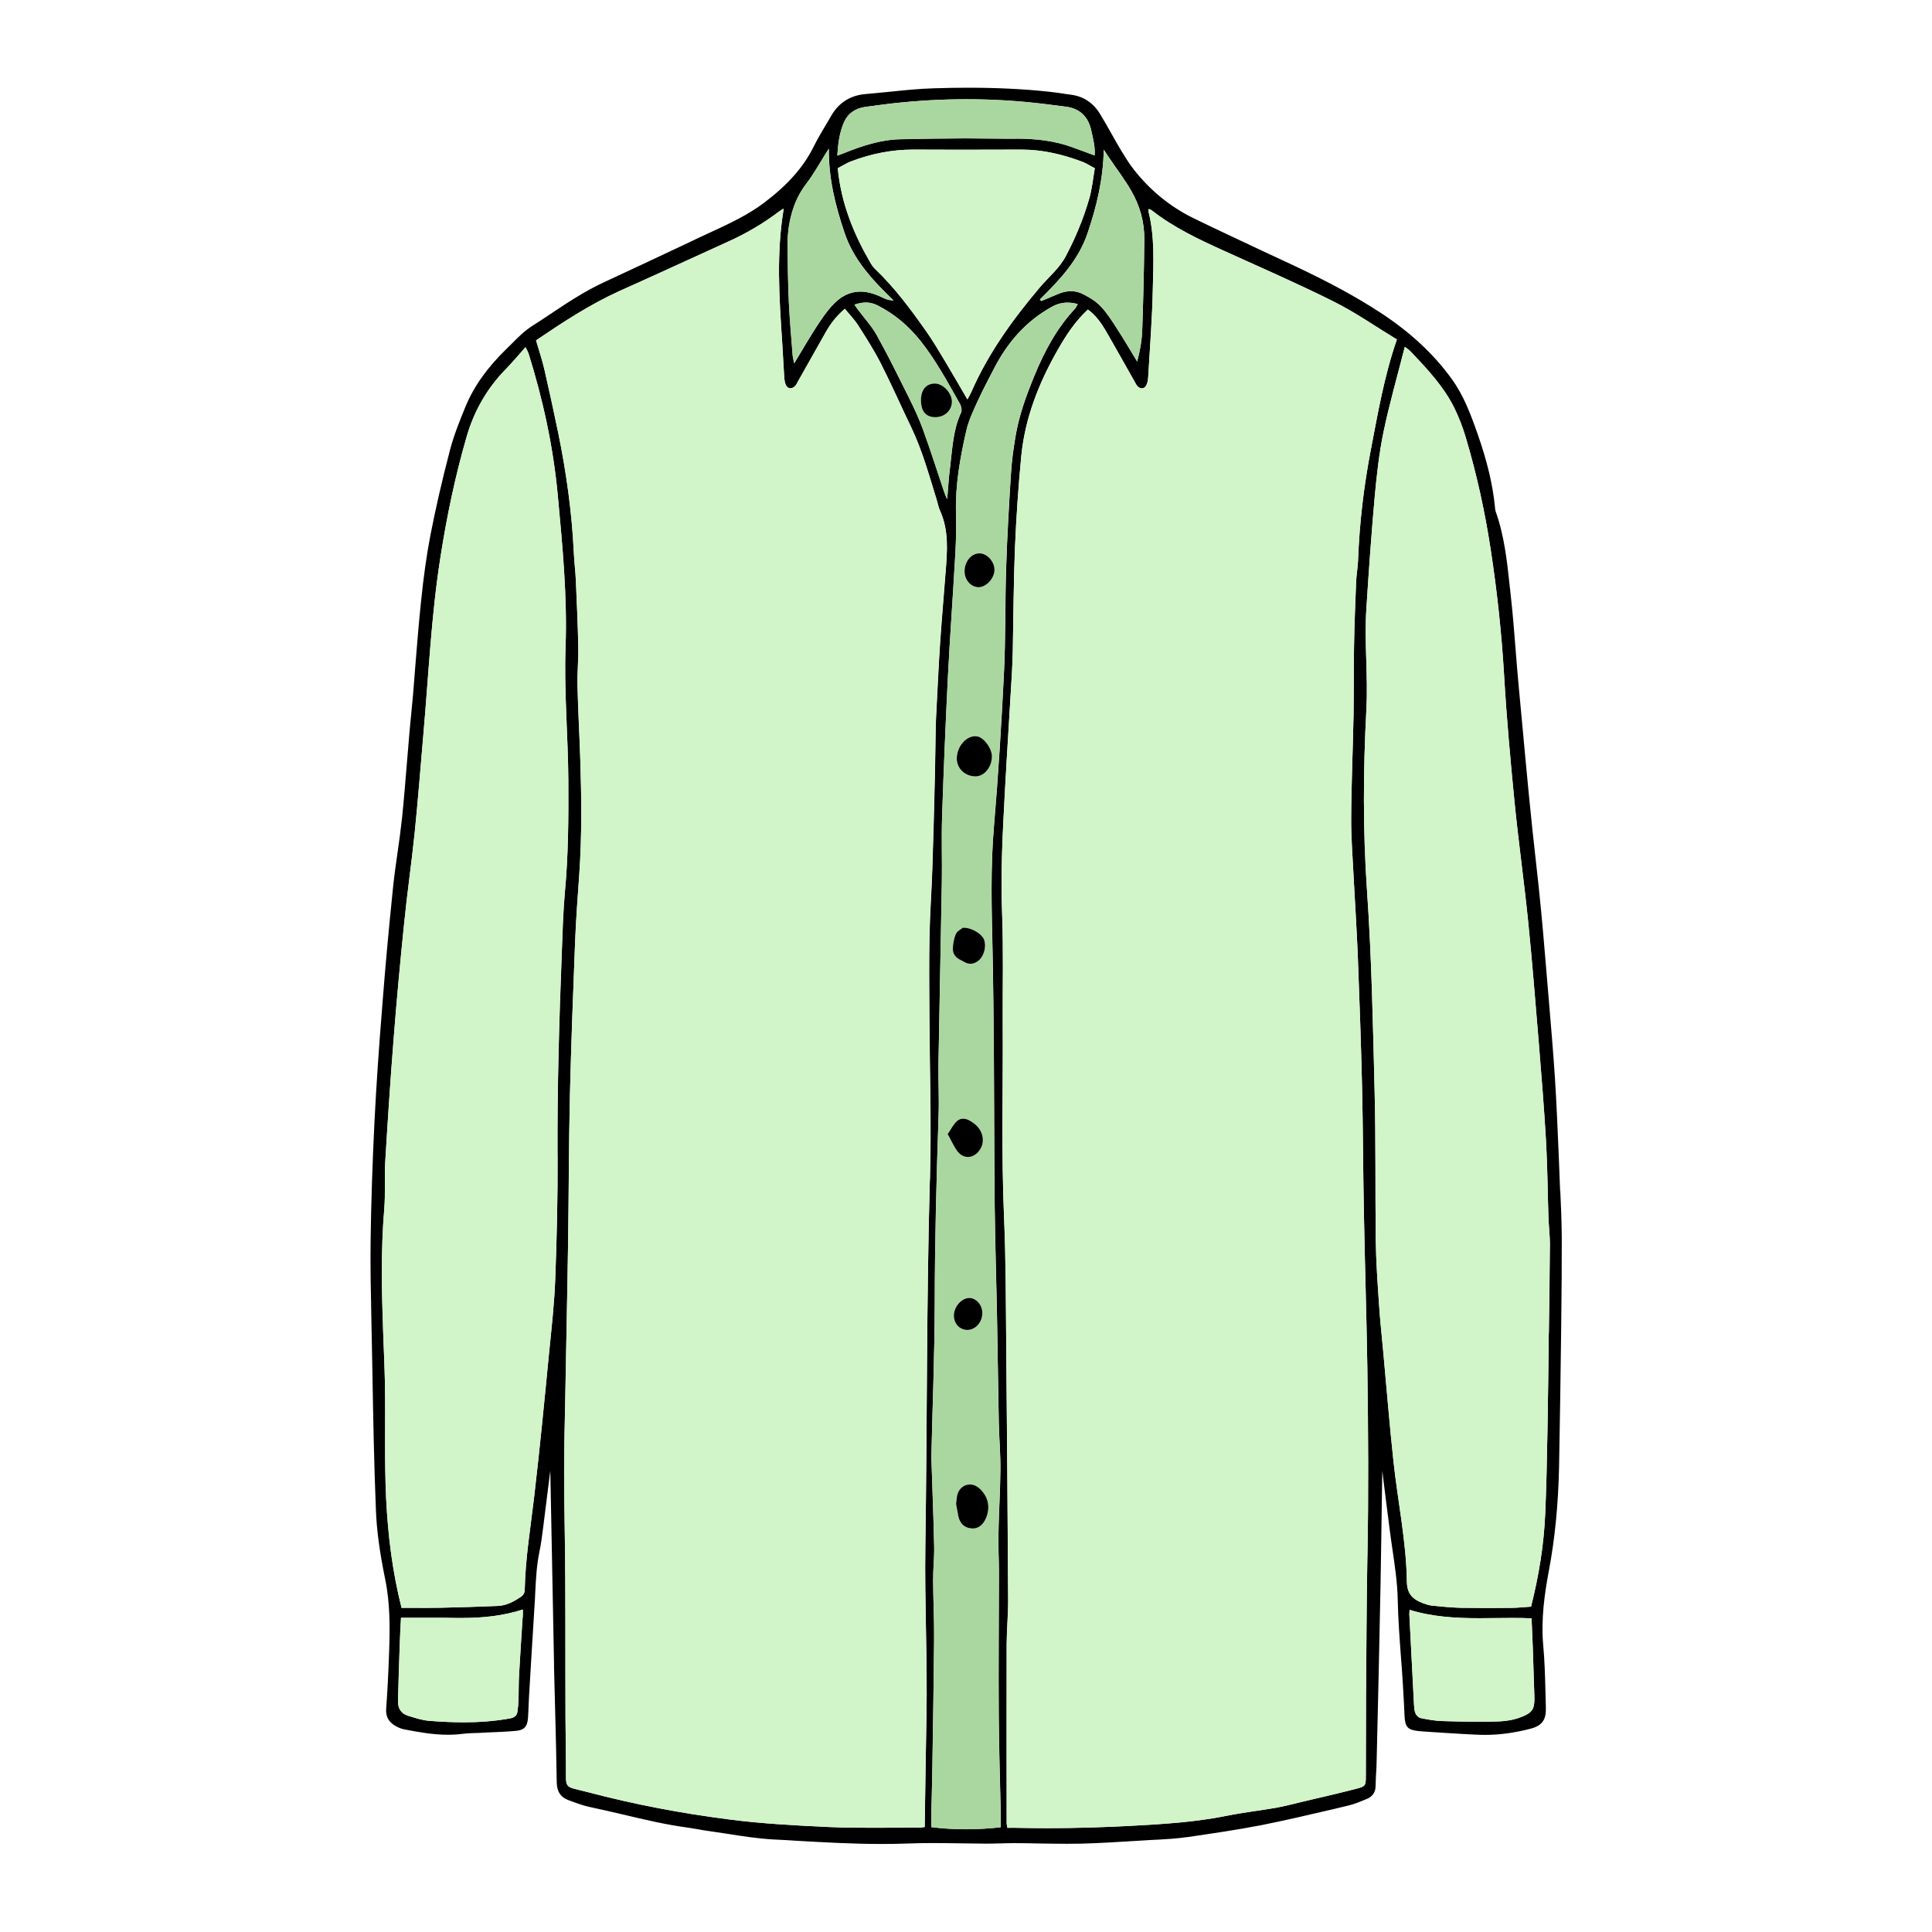
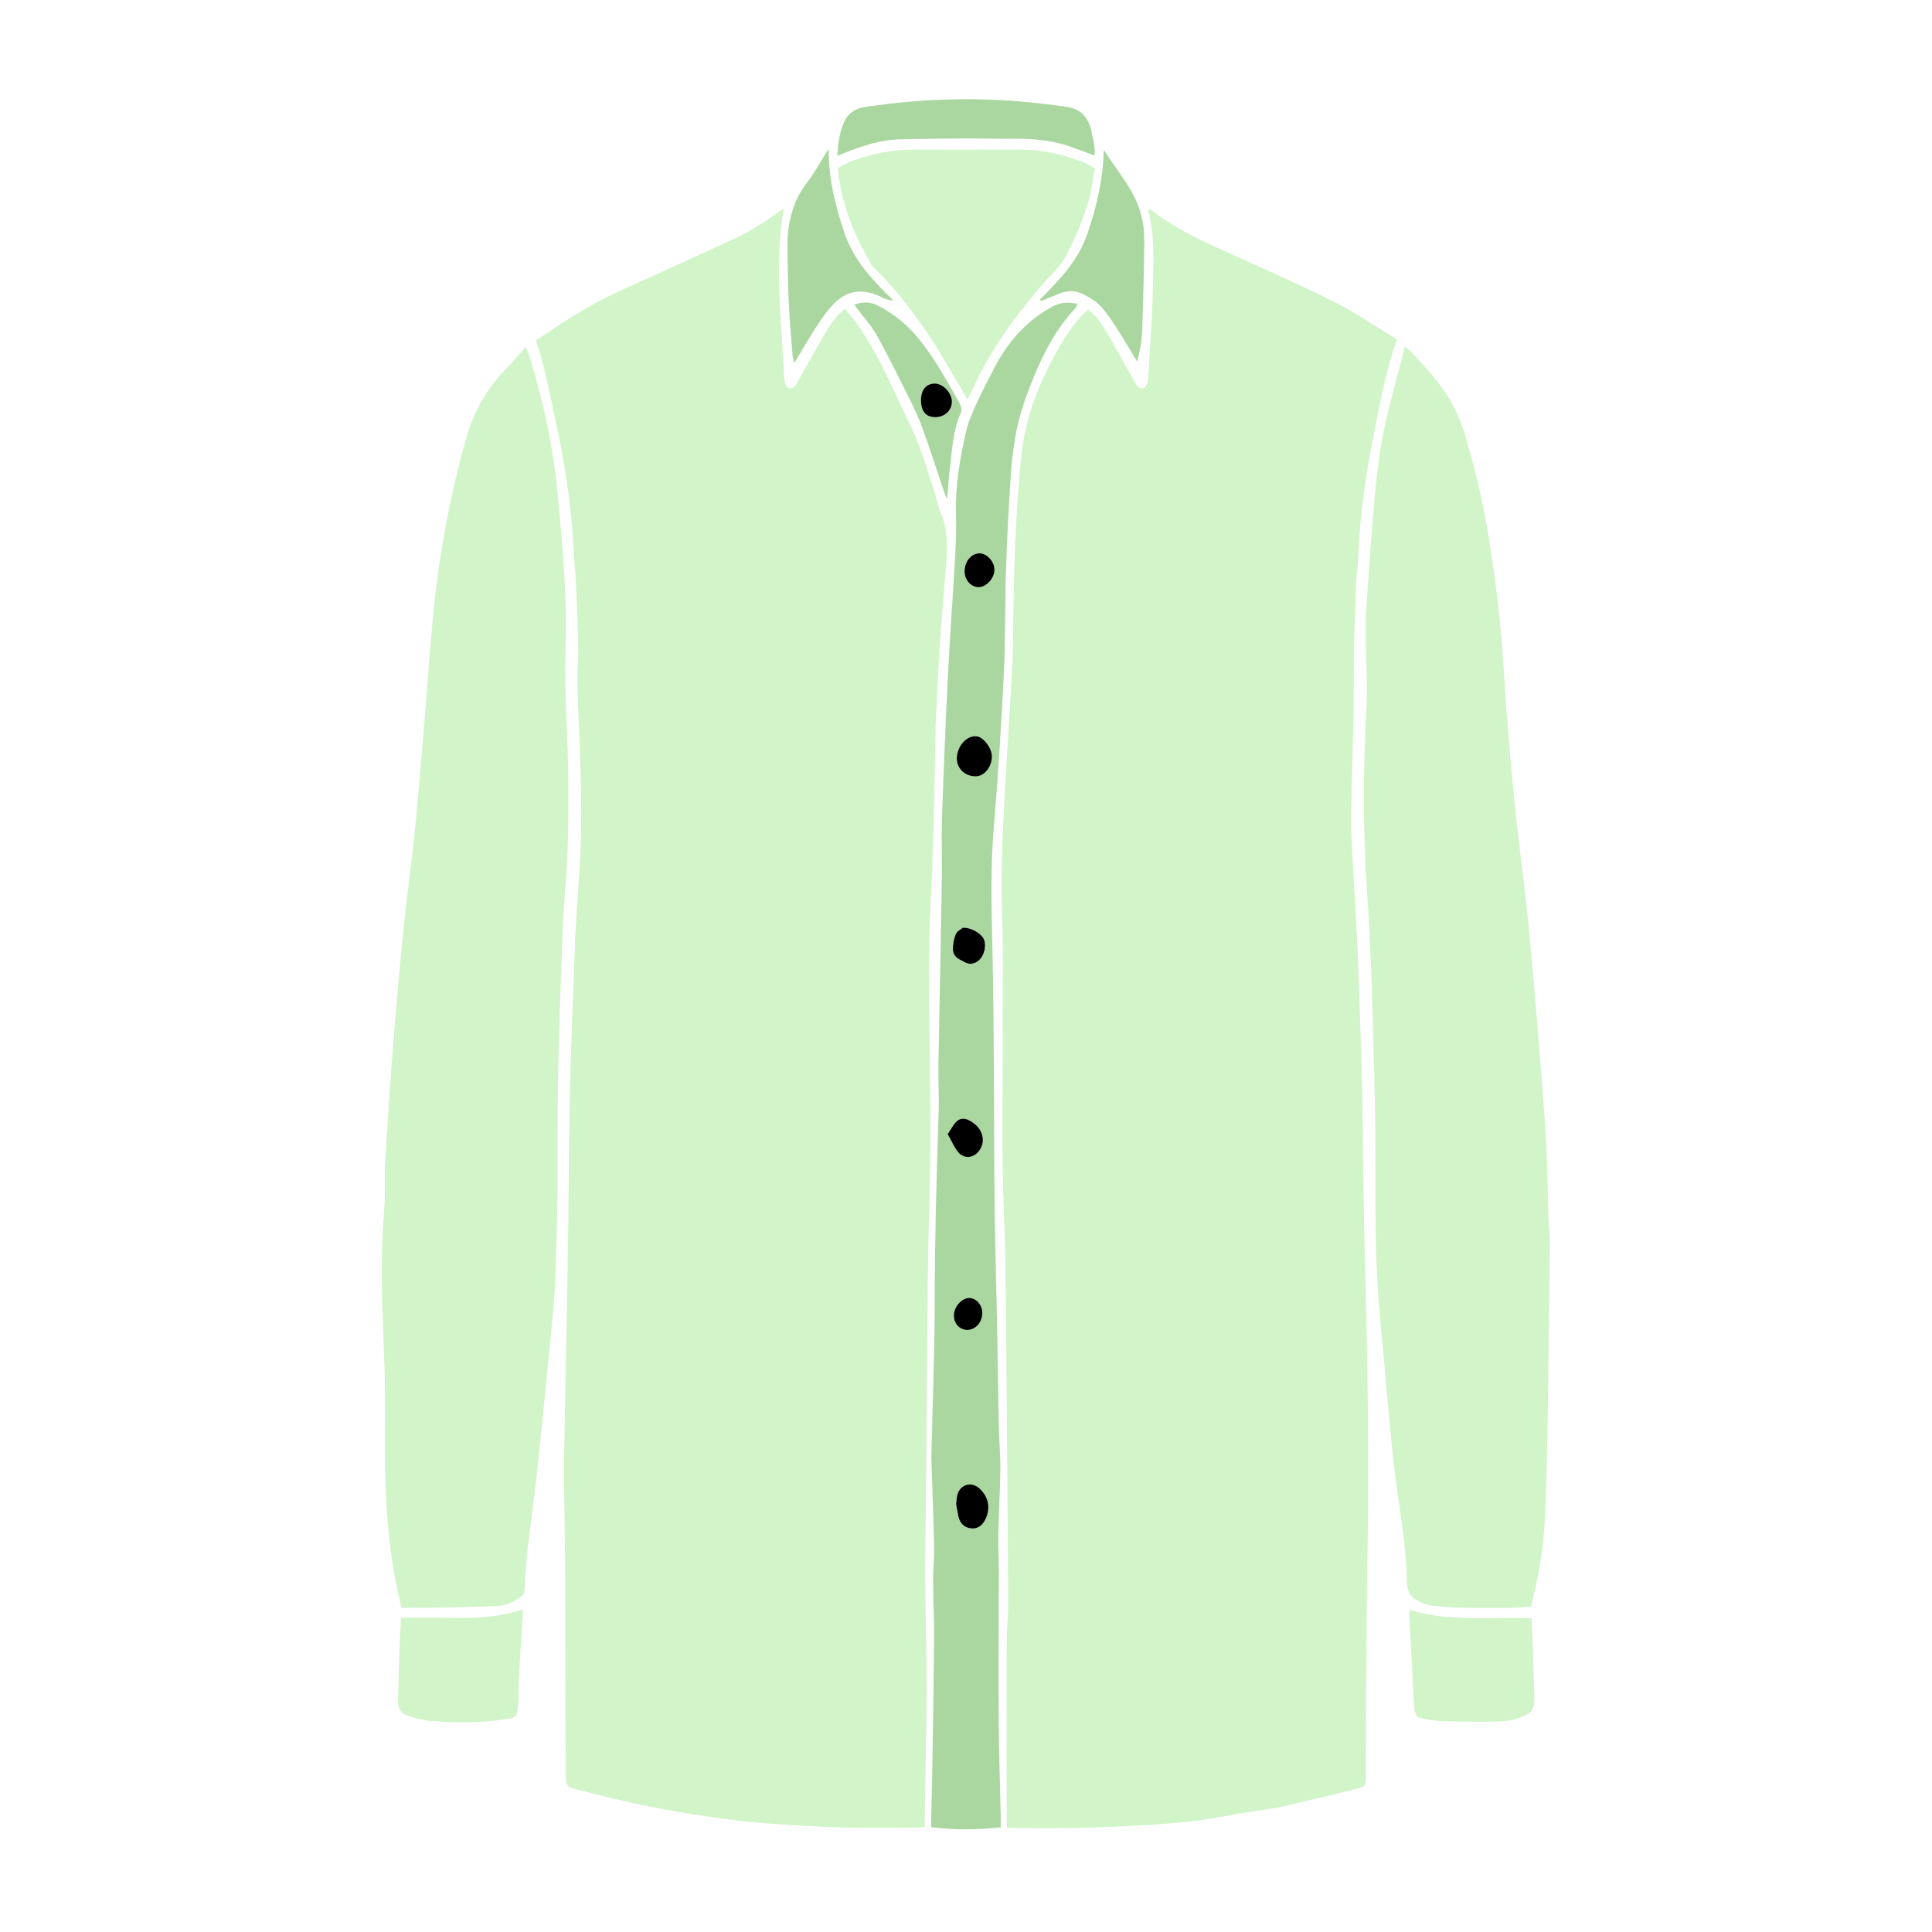
<svg xmlns="http://www.w3.org/2000/svg" id="a" viewBox="0 0 300 300">
  <path d="m144.16,279.55v.29c0-.19.01-.37.01-.56,0,.09,0,.18-.01.27Z" style="stroke-width:0px;" />
-   <path d="m242.26,184.95l-.05-1.15c-.05-1.31-.1-2.62-.15-3.93-.18-4.14-.35-8.43-.62-12.64-.27-4.05-.62-8.18-.96-12.17-.16-1.9-.33-3.8-.48-5.7-.48-5.99-.97-10.9-1.49-15.45-.81-7.08-1.48-14.29-2.12-21.28-.2-2.1-.39-4.2-.59-6.31-.17-1.79-.31-3.62-.45-5.39-.22-2.71-.43-5.52-.74-8.28-.06-.55-.11-1.08-.18-1.63-.41-3.86-.84-7.86-2.2-11.65-.06-.18-.07-.38-.09-.6l-.02-.18c-.34-3.41-1.2-6.98-2.68-11.22-1.11-3.15-2.17-5.98-4.04-8.56-2.81-3.88-6.44-7.25-11.09-10.29-3.76-2.45-7.94-4.72-13.56-7.36-1.58-.73-3.14-1.47-4.72-2.2-3.5-1.65-7.13-3.34-10.66-5.06-3.6-1.75-6.74-4.3-9.32-7.58-.76-.97-1.41-2.05-2.05-3.1l-.06-.1c-.48-.81-.96-1.66-1.42-2.48-.56-.99-1.13-2.01-1.74-3-1.06-1.71-2.59-2.7-4.52-2.94-.46-.06-.93-.12-1.38-.2-.68-.09-1.38-.2-2.08-.27-3.88-.41-7.96-.61-12.46-.61-1.71,0-3.51.03-5.37.09-2.32.07-4.67.31-6.93.55-1.2.11-2.4.24-3.6.34-2.35.19-4.14,1.3-5.32,3.29l-.5.86c-.8,1.34-1.64,2.73-2.34,4.15-1.55,3.08-3.95,5.79-7.57,8.54-2.57,1.95-5.55,3.33-8.44,4.66-.56.26-1.1.52-1.66.77l-1.3.62c-4.44,2.09-9.04,4.27-13.57,6.36-2.94,1.36-5.64,3.15-8.24,4.89-.94.63-1.9,1.27-2.86,1.87-1.17.75-2.19,1.76-3.17,2.75-.24.24-.48.48-.73.72-3.04,2.94-5.16,5.9-6.46,9.07l-.06.14c-.87,2.12-1.75,4.32-2.34,6.57-1.27,4.86-2.26,9.19-3.04,13.22-.59,3.05-1.06,6.38-1.48,10.48-.34,3.25-.6,6.54-.86,9.74-.11,1.51-.24,3.03-.36,4.53-.09,1.03-.2,2.05-.29,3.07-.1,1.03-.21,2.06-.29,3.08-.13,1.51-.26,3.04-.38,4.55-.23,2.79-.46,5.68-.75,8.49-.2,1.82-.45,3.67-.71,5.45-.25,1.78-.52,3.62-.7,5.44-.65,6.29-1.21,12.4-1.65,18.17-.56,6.85-.94,12.59-1.22,18.05-.31,6.28-.52,12.47-.6,18.4-.06,4.18.04,8.43.12,12.54l.05,2.4c.04,1.91.07,3.81.11,5.72.12,6.97.25,14.17.54,21.25.12,3.17.58,6.56,1.42,10.67.81,3.87.76,7.77.63,11.42-.11,3.27-.26,6.16-.46,8.86-.07,1.2.41,2.04,1.52,2.65.42.24.84.4,1.27.49,2.39.46,4.55.84,6.8.84.81,0,1.59-.05,2.34-.15.54-.07,1.07-.09,1.65-.11.24,0,.48-.01.72-.02.53-.03,1.05-.05,1.59-.08,1.35-.05,2.75-.11,4.13-.23,1.4-.09,1.93-.65,2.01-2.1.04-.53.06-1.06.08-1.6.02-.52.04-1.03.07-1.56.28-4.72.56-9.43.86-14.15.05-.68.08-1.36.11-2.04.1-2.11.22-4.31.66-6.42.25-1.18.4-2.4.55-3.56.04-.32.08-.63.12-.95.34-2.69.68-5.37,1.01-8.05.19,10.02.38,20.05.58,30.08v.46c.06,2.32.12,4.65.18,6.98.09,3.59.19,7.29.24,10.94.03,1.42.65,2.32,1.91,2.75.21.07.4.14.61.22.84.31,1.71.62,2.61.81,1.67.35,3.37.75,5.01,1.13,3.37.8,6.84,1.63,10.35,2.09.49.07.98.15,1.47.24.49.09,1,.19,1.5.25,1.01.14,2.02.3,3.03.45,2.34.37,4.75.75,7.16.88,1.3.06,2.59.13,3.88.22,4.21.24,8.57.48,12.88.48,1.42,0,2.76-.02,4.06-.07,1.16-.05,2.42-.07,3.84-.07s2.9.02,4.34.04c1.33.02,2.67.04,4,.05.74,0,1.47-.02,2.22-.04.72-.02,1.43-.04,2.15-.04,1.24,0,2.47.02,3.7.05,1.48.02,3.02.05,4.53.05.72,0,1.45-.01,2.17-.02,2.85-.07,5.75-.26,8.54-.43.82-.05,1.65-.1,2.47-.15l.92-.04c1.43-.08,2.93-.17,4.39-.38h.08c3.79-.56,7.71-1.12,11.53-1.86,3.78-.75,7.59-1.65,11.28-2.51l2.26-.54c.95-.22,1.85-.6,2.74-.97l.16-.06c.88-.37,1.35-1.05,1.36-1.98.01-.65.05-1.32.08-1.97.04-.59.07-1.18.08-1.78.22-9.03.43-18.36.61-27.57.1-5.23.16-10.54.24-15.68.01-.66.02-1.32.03-1.98.38,3.07.76,6.14,1.16,9.21.13,1.03.28,2.05.43,3.07.37,2.53.76,5.16.81,7.78.06,2.92.28,5.87.49,8.74.11,1.4.22,2.8.3,4.21.07,1.06.12,2.12.18,3.17.03.65.06,1.3.09,1.94.09,1.71.52,2.14,2.28,2.31l.38.03.37.03c.98.06,1.95.12,2.91.19,1.91.12,3.88.25,5.84.32.25,0,.49.01.74.01,2.24,0,4.52-.31,7.01-.95,1.83-.47,2.48-1.37,2.41-3.33-.03-.9-.05-1.78-.07-2.68-.06-2.25-.12-4.56-.33-6.84-.39-4.15.22-8.22.86-11.66.95-5.01,1.46-10.27,1.59-16.11.13-7,.24-14.09.32-20.96l.02-1.82c.05-4.14.09-8.43.08-12.64-.01-2.49-.11-5.03-.23-7.47ZM171.41,23.26c.35.54.56.84.76,1.15,1.18,1.75,2.47,3.43,3.51,5.24,1.32,2.3,2.04,4.83,2.01,7.49-.05,4.72-.16,9.44-.33,14.16-.06,1.6-.34,3.18-.78,4.84-1.03-1.7-2.03-3.41-3.11-5.07-.78-1.23-1.58-2.47-2.56-3.52-.73-.78-1.72-1.36-2.69-1.86-.62-.33-1.27-.48-1.92-.48s-1.35.15-2.02.44c-.85.37-1.72.73-2.59,1.09-.07-.08-.14-.15-.22-.24,3.08-3.04,6.02-6.14,7.43-10.36,1.38-4.11,2.4-8.25,2.49-12.88Zm-2.31,7.71c-.89,3.03-2.09,5.94-3.58,8.76-1.01,1.93-2.66,3.26-4.02,4.85-4.23,5-8.04,10.26-10.68,16.3-.13.31-.32.61-.6,1.14-1.23-2.1-2.32-4.01-3.45-5.89-.98-1.63-1.95-3.28-3.05-4.83-2.37-3.36-4.83-6.66-7.82-9.52-.26-.24-.47-.53-.65-.82-2.65-4.55-4.64-9.33-5.16-14.84.66-.34,1.32-.78,2.05-1.06,3.1-1.17,6.28-1.83,9.62-1.83h.23c2.34.01,4.67.02,7.01.02,3.18,0,6.37-.01,9.55-.02h.07c3.29,0,6.42.75,9.47,1.9.6.23,1.14.6,1.91,1-.29,1.63-.43,3.29-.9,4.85Zm-19.87,33.12c-1.24,2.66-1.34,5.54-1.69,8.37-.21,1.58-.3,3.17-.46,5.07-.24-.57-.38-.87-.48-1.17-1.08-3.22-2.11-6.48-3.28-9.67-.61-1.7-1.39-3.34-2.19-4.96-1.61-3.23-3.19-6.47-4.95-9.62-.81-1.47-2-2.75-3.02-4.11-.14-.2-.28-.39-.48-.69.63-.21,1.21-.33,1.78-.33s1.17.13,1.75.42c2.66,1.33,4.85,3.19,6.7,5.5,2.42,3.03,4.24,6.45,6.15,9.81.22.38.34,1.02.18,1.39Zm-18.16-45.14c.62-1.38,1.78-2.13,3.29-2.35,1.39-.19,2.78-.38,4.18-.54,3.85-.43,7.71-.65,11.56-.65,4.07,0,8.14.25,12.21.75,1.09.13,2.18.27,3.29.42,2.15.3,3.39,1.6,3.85,3.68.27,1.25.62,2.49.53,3.87-1.16-.43-2.24-.82-3.31-1.22-2.83-1.06-5.77-1.39-8.78-1.39-.13,0-.27,0-.41.01h-1.13c-2.08,0-4.18-.05-6.27-.05h-.42c-3.27.02-6.52.05-9.79.13-3.11.06-6.02,1.03-8.87,2.18-.27.11-.55.21-.98.37.12-1.89.34-3.63,1.06-5.23Zm-7.8,13.16c.47-1.34,1.12-2.52,2-3.67,1.09-1.42,1.96-3.02,2.92-4.55.13-.2.26-.4.52-.8-.05,4.67,1.02,8.81,2.39,12.93,1.4,4.25,4.29,7.41,7.66,10.63-1.07-.02-1.64-.43-2.24-.69-1.03-.45-2-.68-2.92-.68-1.63,0-3.08.72-4.43,2.22-.93,1.03-1.72,2.22-2.48,3.39-1.1,1.71-2.12,3.48-3.36,5.53-.12-.64-.22-.95-.24-1.26-.21-2.75-.46-5.5-.59-8.26-.13-2.95-.18-5.91-.2-8.87-.01-2.02.29-3.99.97-5.91Zm-42.11,218.99c-.18,2.95-.39,5.9-.55,8.85-.08,1.35-.05,2.71-.1,4.06-.02.6-.07,1.2-.16,1.78-.11.69-.54.94-1.24,1.06-2.36.42-4.73.59-7.1.59-1.77,0-3.55-.09-5.34-.23-1.13-.09-2.25-.46-3.34-.8-1.08-.35-1.57-1.18-1.52-2.33.08-2.85.15-5.71.26-8.56.04-1.4.12-2.78.2-4.31h4.97c1.2,0,2.4,0,3.6.03h.92c3.16,0,6.29-.31,9.43-1.31,0,.48.01.82-.01,1.16Zm5.42-71.67c.03,6.38-.12,12.75-.36,19.13-.14,3.81-.57,7.61-.95,11.41-.73,7.5-1.45,15-2.33,22.48-.56,4.78-1.36,9.54-1.46,14.37-.01.51-.18.85-.6,1.13-1.09.74-2.25,1.37-3.59,1.42-2.96.12-5.92.22-8.88.28-.79.01-1.59.02-2.39.02-1.21,0-2.42-.01-3.67-.01-1.45-5.77-2.11-11.32-2.39-16.96-.29-5.99-.08-11.96-.19-17.94-.05-2.61-.18-5.22-.27-7.83-.23-6.38-.37-12.74.16-19.11.21-2.45.02-4.93.16-7.39.38-6.32.79-12.63,1.29-18.94.47-6.06,1.03-12.11,1.65-18.14.46-4.65,1.14-9.27,1.62-13.92.53-5.19.93-10.41,1.38-15.61.8-9.11,1.21-18.25,2.63-27.29.99-6.36,2.3-12.64,4.1-18.82,1.16-3.96,3.17-7.46,6.09-10.43,1.01-1.04,1.94-2.15,3.02-3.37.23.46.4.73.49,1.04,2.24,7.16,3.82,14.44,4.52,21.94.73,7.86,1.49,15.71,1.21,23.6-.25,6.89.39,13.77.43,20.64.03,5.83.01,11.65-.54,17.46-.29,3.05-.36,6.12-.48,9.18-.41,10.55-.72,21.09-.67,31.65Zm57.58,100.4v-.29c.01-.09.01-.18.01-.27,0,.19-.01.37-.01.56Zm.23-96.59c-.53,18.94-.41,37.88-.7,56.82-.13,8.85.34,17.68.17,26.53-.11,5.67-.18,11.33-.27,17.11-.27.03-.65.09-1.04.09h-.61c-2.2,0-4.41.02-6.6.02s-4.34-.02-6.5-.11c-5.26-.24-10.55-.52-15.76-1.2-7.32-.94-14.58-2.32-21.72-4.2-3.99-1.05-3.42-.3-3.48-4.46-.13-9.5-.05-19-.1-28.5-.02-5.47-.16-10.95-.18-16.42,0-4.17.11-8.34.19-12.51.13-7.69.31-15.36.42-23.05.12-7.74.11-15.48.29-23.21.19-7.93.49-15.87.8-23.8.14-3.56.41-7.12.66-10.68.41-5.92.34-11.85.15-17.77-.12-3.82-.35-7.63-.43-11.45-.05-2.01.16-4.02.12-6.03-.07-3.46-.23-6.91-.38-10.37-.07-1.45-.26-2.91-.32-4.36-.3-6.23-1.17-12.39-2.42-18.5-.68-3.3-1.4-6.58-2.15-9.86-.34-1.46-.82-2.88-1.29-4.48,4.18-2.83,8.37-5.59,12.97-7.67,5.68-2.54,11.33-5.15,17-7.73,2.76-1.25,5.35-2.78,7.76-4.61.24-.18.49-.31.73-.45-1.17,6.94-.7,13.85-.24,20.76.1,1.66.19,3.31.29,4.97.04.49.04,1.02.21,1.48.15.46.45.69.78.69.28,0,.57-.15.82-.46.12-.15.21-.34.3-.52,1.46-2.59,2.91-5.16,4.37-7.74.75-1.32,1.66-2.51,2.96-3.63.71.88,1.48,1.66,2.06,2.57,1.25,1.95,2.5,3.9,3.54,5.95,1.66,3.27,3.13,6.62,4.72,9.92,1.72,3.6,2.76,7.43,3.94,11.22.18.58.28,1.18.53,1.73,1.39,3.06,1.1,6.27.86,9.49-.28,3.7-.61,7.41-.86,11.12-.25,3.75-.41,7.51-.61,11.27-.03.66-.06,1.31-.07,1.96-.04,2.51-.07,5.03-.13,7.53-.11,4.72-.23,9.44-.39,14.17-.11,3.45-.37,6.91-.44,10.37-.08,3.97-.04,7.94-.02,11.91.04,8.7.34,17.39.09,26.08Zm11.01,100.49c-1.84.21-3.64.31-5.44.31s-3.54-.1-5.35-.33c0-.59-.01-1.12,0-1.67.05-2.31.12-4.62.16-6.93.1-6.92.23-13.86.28-20.79.02-2.97-.14-5.93-.15-8.89-.01-1.76.2-3.51.16-5.27-.09-4.28-.26-8.54-.4-12.81-.01-.44-.04-.9-.03-1.35.18-7.88.5-15.77.52-23.66.01-9.76.27-19.49.6-29.24.09-2.66-.06-5.33-.02-7.98.15-9.34.36-18.69.52-28.03.06-3.41-.07-6.83.04-10.25.24-7.22.54-14.46.9-21.68.33-6.47.81-12.93,1.17-19.4.11-2.06.14-4.12.09-6.18-.11-4.31.64-8.5,1.59-12.66.35-1.55,1.04-3.04,1.71-4.49.83-1.82,1.77-3.61,2.7-5.39,2.08-3.96,4.9-7.19,8.87-9.39.8-.45,1.59-.66,2.44-.66.5,0,1.03.07,1.6.23-.19.3-.28.56-.46.75-2.82,3.02-4.73,6.61-6.28,10.39-1.26,3.06-2.4,6.18-2.94,9.48-.31,1.87-.58,3.77-.69,5.67-.31,4.86-.59,9.73-.75,14.6-.18,5.47-.07,10.95-.34,16.42-.39,7.92-.88,15.85-1.55,23.75-.56,6.48-.36,12.95-.22,19.43.12,5.78.16,11.56.21,17.33.05,7.39.04,14.77.12,22.15.07,6.08.27,12.16.38,18.24.1,5.17.15,10.34.26,15.52.05,2.41.27,4.82.25,7.23-.03,3.36-.25,6.72-.31,10.09-.04,1.96.08,3.91.08,5.87-.01,7.39-.08,14.77-.03,22.16.03,5.22.21,10.45.32,15.67.01.55,0,1.09,0,1.77Zm56.92-41.97c-.13,7.24-.15,14.48-.21,21.71-.03,4.12,0,8.23-.03,12.35-.01,1.47-.04,1.56-1.52,1.94-2.77.72-5.56,1.35-8.35,2.01-1.36.33-2.73.69-4.11.94-2.51.44-5.07.72-7.57,1.23-5,1.01-10.05,1.31-15.11,1.58-4.23.22-8.47.35-12.7.35-1.59,0-3.17-.02-4.77-.05-.16-.01-.33-.01-.49-.01-.33,0-.67.01-1.03.01-.06-.31-.12-.5-.12-.68-.01-9.29-.02-18.6,0-27.89.01-2.26.24-4.51.23-6.77-.07-13.22-.18-26.43-.3-39.65-.06-6.62-.05-13.26-.34-19.88-.43-10-.14-20-.2-29.99-.03-5.73.12-11.47-.1-17.18-.25-6.34.1-12.65.44-18.97.33-6.06.73-12.13,1.08-18.2.07-1.19.11-2.4.14-3.61.11-5.33.12-10.65.34-15.98.2-4.71.52-9.43.97-14.13.57-5.94,2.72-11.4,5.66-16.55,1.29-2.27,2.71-4.44,4.69-6.28,1.18.86,2.01,2,2.72,3.2,1.54,2.65,3.02,5.33,4.53,7.98.14.27.28.55.48.75.21.21.44.31.66.31.28,0,.55-.18.7-.51.19-.39.26-.87.28-1.31.26-4.5.62-9.02.71-13.53.09-4.06.34-8.14-.68-12.15-.02-.08.03-.2.06-.36.19.08.37.13.5.25,3.39,2.66,7.25,4.47,11.15,6.24,5.71,2.59,11.47,5.1,17.07,7.9,3.4,1.7,6.54,3.9,9.8,5.88-1.98,5.71-2.95,11.45-4.05,17.15-1.09,5.67-1.77,11.41-1.98,17.2-.04,1.1-.26,2.19-.3,3.3-.13,3.31-.27,6.62-.32,9.93-.07,3.67-.02,7.34-.08,10.99-.1,5.28-.34,10.55-.36,15.83-.02,3.2.26,6.42.41,9.62.21,3.92.46,7.83.62,11.75.26,6.78.5,13.56.66,20.34.15,6.43.15,12.86.28,19.29.15,8.09.41,16.18.54,24.26.14,9.79.2,19.59.01,29.37Zm23.82,24.88c-1.48.59-3.04.67-4.58.69-.67.01-1.34.01-2.01.01-1.89,0-3.77-.04-5.66-.1-1.09-.04-2.19-.24-3.27-.46-.32-.06-.7-.41-.82-.73-.19-.44-.21-.97-.24-1.46-.25-4.66-.48-9.31-.72-13.97,0-.14.02-.29.04-.65,3.59,1.11,7.21,1.3,10.83,1.3,1.69,0,3.39-.04,5.08-.04,1.01,0,2.02.01,3.03.06.06,1.56.13,3.05.19,4.54.08,2.56.16,5.11.25,7.68.06,1.92-.34,2.45-2.11,3.14Zm4.35-59.59c-.06,5.02-.1,10.05-.2,15.06-.08,4.32-.16,8.63-.35,12.95-.21,4.83-.98,9.58-2.2,14.42-.99.06-2.03.18-3.07.19-1.3.01-2.61.02-3.9.02s-2.61-.01-3.92-.03c-1.5-.04-3.01-.19-4.5-.34-.49-.05-.98-.23-1.45-.4-1.5-.57-2.41-1.42-2.44-3.28-.09-6.3-1.41-12.47-2.08-18.7-.62-5.74-1.08-11.5-1.61-17.25-.23-2.4-.48-4.8-.64-7.2-.22-3.26-.45-6.52-.5-9.78-.1-7.74.02-15.49-.18-23.21-.26-10.4-.46-20.8-1.18-31.18-.65-9.41-.6-18.78-.1-28.16.28-5.23-.34-10.45,0-15.66.37-5.82.78-11.63,1.3-17.43.31-3.35.68-6.71,1.36-9.99.91-4.36,2.14-8.65,3.31-13.23.52.4.72.54.89.71,2.52,2.67,5.06,5.34,6.73,8.65.73,1.47,1.34,3.03,1.81,4.61,1.72,5.74,3,11.58,3.9,17.48,1,6.5,1.7,13.04,2.09,19.62.38,6.56.98,13.13,1.62,19.67.62,6.19,1.49,12.36,2.12,18.57.63,6.24,1.12,12.5,1.64,18.75.42,5.11.83,10.21,1.13,15.33.22,3.9.24,7.83.37,11.75.05,1.45.23,2.91.23,4.36-.02,4.56-.1,9.14-.16,13.7Z" style="stroke-width:0px;" />
  <path d="m146.81,88.84c-.28,3.7-.61,7.41-.86,11.12-.25,3.75-.41,7.51-.61,11.27-.03.66-.06,1.31-.07,1.96-.04,2.51-.07,5.03-.13,7.53-.11,4.72-.23,9.44-.39,14.17-.11,3.45-.37,6.91-.44,10.37-.08,3.97-.04,7.94-.02,11.91.04,8.7.34,17.39.09,26.08-.53,18.94-.41,37.88-.7,56.82-.13,8.85.34,17.68.17,26.53-.11,5.67-.18,11.33-.27,17.11-.27.03-.65.09-1.04.09h-.61c-2.2,0-4.41.02-6.6.02s-4.34-.02-6.5-.11c-5.26-.24-10.55-.52-15.76-1.2-7.32-.94-14.58-2.32-21.72-4.2-3.99-1.05-3.42-.3-3.48-4.46-.13-9.5-.05-19-.1-28.5-.02-5.47-.16-10.95-.18-16.42,0-4.17.11-8.34.19-12.51.13-7.69.31-15.36.42-23.05.12-7.74.11-15.48.29-23.21.19-7.93.49-15.87.8-23.8.14-3.56.41-7.12.66-10.68.41-5.92.34-11.85.15-17.77-.12-3.82-.35-7.63-.43-11.45-.05-2.01.16-4.02.12-6.03-.07-3.46-.23-6.91-.38-10.37-.07-1.45-.26-2.91-.32-4.36-.3-6.23-1.17-12.39-2.42-18.5-.68-3.3-1.4-6.58-2.15-9.86-.34-1.46-.82-2.88-1.29-4.48,4.18-2.83,8.37-5.59,12.97-7.67,5.68-2.54,11.33-5.15,17-7.73,2.76-1.25,5.35-2.78,7.76-4.61.24-.18.49-.31.73-.45-1.17,6.94-.7,13.85-.24,20.76.1,1.66.19,3.31.29,4.97.04.49.04,1.02.21,1.48.15.46.45.69.78.69.28,0,.57-.15.82-.46.12-.15.21-.34.3-.52,1.46-2.59,2.91-5.16,4.37-7.74.75-1.32,1.66-2.51,2.96-3.63.71.88,1.48,1.66,2.06,2.57,1.25,1.95,2.5,3.9,3.54,5.95,1.66,3.27,3.13,6.62,4.72,9.92,1.72,3.6,2.76,7.43,3.94,11.22.18.58.28,1.18.53,1.73,1.39,3.06,1.1,6.27.86,9.49Z" style="fill:#d1f4c8; stroke-width:0px;" />
  <path d="m210.17,111.31c-.1,5.28-.34,10.55-.36,15.83-.02,3.2.26,6.42.41,9.62.21,3.92.46,7.83.62,11.75.26,6.78.5,13.56.66,20.34.15,6.43.15,12.86.28,19.29.15,8.09.41,16.18.54,24.26.14,9.79.2,19.59.01,29.37-.13,7.24-.15,14.48-.21,21.71-.03,4.12,0,8.23-.03,12.35-.01,1.47-.04,1.56-1.52,1.94-2.77.72-5.56,1.35-8.35,2.01-1.36.33-2.73.69-4.11.94-2.51.44-5.07.72-7.57,1.23-5,1.01-10.05,1.31-15.11,1.58-4.23.22-8.47.35-12.7.35-1.59,0-3.17-.02-4.77-.05-.16-.01-.33-.01-.49-.01-.33,0-.67.01-1.03.01-.06-.31-.12-.5-.12-.68-.01-9.29-.02-18.6,0-27.89.01-2.26.24-4.51.23-6.77-.07-13.22-.18-26.43-.3-39.65-.06-6.62-.05-13.26-.34-19.88-.43-10-.14-20-.2-29.99-.03-5.73.12-11.47-.1-17.18-.25-6.34.1-12.65.44-18.97.33-6.06.73-12.13,1.08-18.2.07-1.19.11-2.4.14-3.61.11-5.33.12-10.65.34-15.98.2-4.71.52-9.43.97-14.13.57-5.94,2.72-11.4,5.66-16.55,1.29-2.27,2.71-4.44,4.69-6.28,1.18.86,2.01,2,2.72,3.2,1.54,2.65,3.02,5.33,4.53,7.98.14.27.28.55.48.75.21.21.44.31.66.31.28,0,.55-.18.7-.51.19-.39.26-.87.28-1.31.26-4.5.62-9.02.71-13.53.09-4.06.34-8.14-.68-12.15-.02-.08.03-.2.06-.36.19.08.37.13.5.25,3.39,2.66,7.25,4.47,11.15,6.24,5.71,2.59,11.47,5.1,17.07,7.9,3.4,1.7,6.54,3.9,9.8,5.88-1.98,5.71-2.95,11.45-4.05,17.15-1.09,5.67-1.77,11.41-1.98,17.2-.04,1.1-.26,2.19-.3,3.3-.13,3.31-.27,6.62-.32,9.93-.07,3.67-.02,7.34-.08,10.99Z" style="fill:#d1f4c8; stroke-width:0px;" />
  <path d="m240.65,193.35c-.02,4.56-.1,9.14-.16,13.7-.06,5.02-.1,10.05-.2,15.06-.08,4.32-.16,8.63-.35,12.95-.21,4.83-.98,9.58-2.2,14.42-.99.06-2.03.18-3.07.19-1.3.01-2.61.02-3.9.02s-2.61-.01-3.92-.03c-1.5-.04-3.01-.19-4.5-.34-.49-.05-.98-.23-1.45-.4-1.5-.57-2.41-1.42-2.44-3.28-.09-6.3-1.41-12.47-2.08-18.7-.62-5.74-1.08-11.5-1.61-17.25-.23-2.4-.48-4.8-.64-7.2-.22-3.26-.45-6.52-.5-9.78-.1-7.74.02-15.49-.18-23.21-.26-10.4-.46-20.8-1.18-31.18-.65-9.41-.6-18.78-.1-28.16.28-5.23-.34-10.45,0-15.66.37-5.82.78-11.63,1.3-17.43.31-3.35.68-6.71,1.36-9.99.91-4.36,2.14-8.65,3.31-13.23.52.4.72.54.89.71,2.52,2.67,5.06,5.34,6.73,8.65.73,1.47,1.34,3.03,1.81,4.61,1.72,5.74,3,11.58,3.9,17.48,1,6.5,1.7,13.04,2.09,19.62.38,6.56.98,13.13,1.62,19.67.62,6.19,1.49,12.36,2.12,18.57.63,6.24,1.12,12.5,1.64,18.75.42,5.11.83,10.21,1.13,15.33.22,3.9.24,7.83.37,11.75.05,1.45.23,2.91.23,4.36Z" style="fill:#d1f4c8; stroke-width:0px;" />
  <path d="m87.73,138.6c-.29,3.05-.36,6.12-.48,9.18-.41,10.55-.72,21.09-.67,31.65.03,6.38-.12,12.75-.36,19.13-.14,3.81-.57,7.61-.95,11.41-.73,7.5-1.45,15-2.33,22.48-.56,4.78-1.36,9.54-1.46,14.37-.01.51-.18.85-.6,1.13-1.09.74-2.25,1.37-3.59,1.42-2.96.12-5.92.22-8.88.28-.79.01-1.59.02-2.39.02-1.21,0-2.42-.01-3.67-.01-1.45-5.77-2.11-11.32-2.39-16.96-.29-5.99-.08-11.96-.19-17.94-.05-2.61-.18-5.22-.27-7.83-.23-6.38-.37-12.74.16-19.11.21-2.45.02-4.93.16-7.39.38-6.32.79-12.63,1.29-18.94.47-6.06,1.03-12.11,1.65-18.14.46-4.65,1.14-9.27,1.62-13.92.53-5.19.93-10.41,1.38-15.61.8-9.11,1.21-18.25,2.63-27.29.99-6.36,2.3-12.64,4.1-18.82,1.16-3.96,3.17-7.46,6.09-10.43,1.01-1.04,1.94-2.15,3.02-3.37.23.46.4.73.49,1.04,2.24,7.16,3.82,14.44,4.52,21.94.73,7.86,1.49,15.71,1.21,23.6-.25,6.89.39,13.77.43,20.64.03,5.83.01,11.65-.54,17.46Z" style="fill:#d1f4c8; stroke-width:0px;" />
  <path d="m150.21,205.73v.26-.26s0,0,0,0Zm1.75-115.32v.26-.26s0,0,0,0Zm0,0v.26-.26s0,0,0,0Zm-1.75,115.32v.26-.26s0,0,0,0Zm1.75-115.32v.26-.26s0,0,0,0Zm-1.75,115.32v.26-.26s0,0,0,0Z" style="fill:#aad79f; stroke-width:0px;" />
  <path d="m165.75,47c-.86,0-1.64.21-2.44.66-3.97,2.19-6.79,5.43-8.87,9.39-.93,1.78-1.86,3.56-2.7,5.39-.67,1.45-1.36,2.95-1.71,4.49-.95,4.16-1.7,8.36-1.59,12.66.05,2.06.02,4.12-.09,6.18-.36,6.47-.84,12.93-1.17,19.4-.36,7.22-.66,14.45-.9,21.68-.11,3.42.02,6.84-.04,10.25-.15,9.35-.36,18.69-.52,28.03-.04,2.66.11,5.33.02,7.98-.33,9.75-.59,19.48-.6,29.24-.01,7.88-.34,15.77-.52,23.66-.01.45.02.91.03,1.35.14,4.27.31,8.53.4,12.81.03,1.75-.18,3.5-.16,5.27.01,2.96.18,5.92.15,8.89-.05,6.93-.18,13.87-.28,20.79-.04,2.32-.11,4.63-.16,6.93-.01.55,0,1.08,0,1.67,1.8.23,3.58.33,5.35.33s3.6-.1,5.44-.31c0-.68.01-1.23,0-1.77-.11-5.22-.29-10.45-.32-15.67-.05-7.39.02-14.77.03-22.16,0-1.96-.12-3.91-.08-5.87.06-3.37.28-6.73.31-10.09.02-2.41-.2-4.82-.25-7.23-.1-5.17-.15-10.34-.26-15.52-.11-6.08-.31-12.16-.38-18.24-.08-7.38-.07-14.76-.12-22.15-.04-5.77-.08-11.55-.21-17.33-.14-6.48-.34-12.95.22-19.43.67-7.9,1.15-15.83,1.55-23.75.27-5.47.16-10.95.34-16.42.16-4.87.44-9.74.75-14.6.11-1.9.38-3.79.69-5.67.54-3.3,1.68-6.42,2.94-9.48,1.56-3.77,3.46-7.37,6.28-10.39.19-.2.28-.45.46-.75-.57-.15-1.09-.23-1.6-.23Zm-17.36,98.1c.18-.42.58-.68.84-.84.05-.03.09-.06.12-.08l.13-.12h.24c1.11,0,2.68.91,3.05,1.77.43.97.09,2.47-.7,3.22-.42.39-.9.6-1.38.6-.31,0-.6-.07-.89-.24-.11-.06-.24-.12-.36-.19-.64-.31-1.5-.74-1.49-1.87.01-.77.16-1.57.43-2.25Zm-1.08,31.28l-.16-.28.19-.27c.13-.19.25-.38.36-.57.28-.44.56-.9.97-1.24.27-.21.57-.31.9-.31.59,0,1.11.35,1.5.61.83.57,1.37,1.36,1.51,2.25.12.76-.07,1.51-.55,2.13-.47.61-1.08.94-1.73.94s-1.21-.32-1.64-.89c-.36-.5-.64-1.02-.93-1.58-.13-.26-.27-.53-.42-.8Zm3.19,25.15h.09c1.05.07,1.96,1.17,1.93,2.36-.01,1.41-1.03,2.58-2.31,2.61-.58,0-1.11-.23-1.49-.63-.41-.43-.63-1.03-.61-1.68.04-1.34,1.23-2.66,2.39-2.66Zm2.61,34.19c-.58,1.34-1.44,1.62-2.07,1.62-.08,0-.18-.01-.25-.02-1.02-.09-1.71-.74-1.97-1.83-.09-.46-.18-.94-.26-1.4l-.09-.51v-.09s0-.08,0-.08c.02-.17.04-.32.06-.47.03-.37.07-.74.22-1.12.32-.8,1.03-1.31,1.85-1.31.52,0,1.03.21,1.44.57,1.41,1.27,1.79,2.92,1.06,4.66Zm-1.64-115.17c-.84,0-1.61-.32-2.16-.89-.5-.53-.77-1.22-.75-1.96.06-1.8,1.41-3.38,2.88-3.38.05,0,.11,0,.16.01,1.15.08,2.43,1.94,2.41,3.12-.02,1.68-1.18,3.09-2.54,3.09Zm.56-29.37h-.06c-1.17,0-2.15-1.07-2.19-2.39-.02-.81.28-1.64.81-2.19.42-.43.96-.67,1.49-.67h.03c1.16.02,2.31,1.29,2.31,2.56s-1.21,2.64-2.39,2.7Z" style="fill:#aad79f; stroke-width:0px;" />
  <path d="m170,26.12c-.29,1.63-.43,3.29-.9,4.85-.89,3.03-2.09,5.94-3.58,8.76-1.01,1.93-2.66,3.26-4.02,4.85-4.23,5-8.04,10.26-10.68,16.3-.13.31-.32.61-.6,1.14-1.23-2.1-2.32-4.01-3.45-5.89-.98-1.63-1.95-3.28-3.05-4.83-2.37-3.36-4.83-6.66-7.82-9.52-.26-.24-.47-.53-.65-.82-2.65-4.55-4.64-9.33-5.16-14.84.66-.34,1.32-.78,2.05-1.06,3.1-1.17,6.28-1.83,9.62-1.83h.23c2.34.01,4.67.02,7.01.02,3.18,0,6.37-.01,9.55-.02h.07c3.29,0,6.42.75,9.47,1.9.6.23,1.14.6,1.91,1Z" style="fill:#d1f4c8; stroke-width:0px;" />
  <path d="m238.25,263.51c.06,1.92-.34,2.45-2.11,3.14-1.48.59-3.04.67-4.58.69-.67.01-1.34.01-2.01.01-1.89,0-3.77-.04-5.66-.1-1.09-.04-2.19-.24-3.27-.46-.32-.06-.7-.41-.82-.73-.19-.44-.21-.97-.24-1.46-.25-4.66-.48-9.31-.72-13.97,0-.14.02-.29.04-.65,3.59,1.11,7.21,1.3,10.83,1.3,1.69,0,3.39-.04,5.08-.04,1.01,0,2.02.01,3.03.06.06,1.56.13,3.05.19,4.54.08,2.56.16,5.11.25,7.68Z" style="fill:#d1f4c8; stroke-width:0px;" />
  <path d="m81.15,251.1c-.18,2.95-.39,5.9-.55,8.85-.08,1.35-.05,2.71-.1,4.06-.02.6-.07,1.2-.16,1.78-.11.69-.54.94-1.24,1.06-2.36.42-4.73.59-7.1.59-1.77,0-3.55-.09-5.34-.23-1.13-.09-2.25-.46-3.34-.8-1.08-.35-1.57-1.18-1.52-2.33.08-2.85.15-5.71.26-8.56.04-1.4.12-2.78.2-4.31h4.97c1.2,0,2.4,0,3.6.03h.92c3.16,0,6.29-.31,9.43-1.31,0,.48.01.82-.01,1.16Z" style="fill:#d1f4c8; stroke-width:0px;" />
  <path d="m169.97,24.15c-1.16-.43-2.24-.82-3.31-1.22-2.83-1.06-5.77-1.39-8.78-1.39-.13,0-.27,0-.41.01h-1.13c-2.08,0-4.18-.05-6.27-.05h-.42c-3.27.02-6.52.05-9.79.13-3.11.06-6.02,1.03-8.87,2.18-.27.11-.55.21-.98.37.12-1.89.34-3.63,1.06-5.23.62-1.38,1.78-2.13,3.29-2.35,1.39-.19,2.78-.38,4.18-.54,3.85-.43,7.71-.65,11.56-.65,4.07,0,8.14.25,12.21.75,1.09.13,2.18.27,3.29.42,2.15.3,3.39,1.6,3.85,3.68.27,1.25.62,2.49.53,3.87Z" style="fill:#aad79f; stroke-width:0px;" />
  <path d="m138.74,46.65c-1.07-.02-1.64-.43-2.24-.69-1.03-.45-2-.68-2.92-.68-1.63,0-3.08.72-4.43,2.22-.93,1.03-1.72,2.22-2.48,3.39-1.1,1.71-2.12,3.48-3.36,5.53-.12-.64-.22-.95-.24-1.26-.21-2.75-.46-5.5-.59-8.26-.13-2.95-.18-5.91-.2-8.87-.01-2.02.29-3.99.97-5.91.47-1.34,1.12-2.52,2-3.67,1.09-1.42,1.96-3.02,2.92-4.55.13-.2.26-.4.52-.8-.05,4.67,1.02,8.81,2.39,12.93,1.4,4.25,4.29,7.41,7.66,10.63Z" style="fill:#aad79f; stroke-width:0px;" />
  <path d="m177.69,37.15c-.05,4.72-.16,9.44-.33,14.16-.06,1.6-.34,3.18-.78,4.84-1.03-1.7-2.03-3.41-3.11-5.07-.78-1.23-1.58-2.47-2.56-3.52-.73-.78-1.72-1.36-2.69-1.86-.62-.33-1.27-.48-1.92-.48s-1.35.15-2.02.44c-.85.37-1.72.73-2.59,1.09-.07-.08-.14-.15-.22-.24,3.08-3.04,6.02-6.14,7.43-10.36,1.38-4.11,2.4-8.25,2.49-12.88.35.54.56.84.76,1.15,1.18,1.75,2.47,3.43,3.51,5.24,1.32,2.3,2.04,4.83,2.01,7.49Z" style="fill:#aad79f; stroke-width:0px;" />
  <path d="m149.05,62.7c-1.91-3.36-3.73-6.78-6.15-9.81-1.84-2.31-4.04-4.17-6.7-5.5-.58-.29-1.15-.42-1.75-.42s-1.15.12-1.78.33c.21.3.34.49.48.69,1.02,1.36,2.2,2.64,3.02,4.11,1.75,3.15,3.34,6.4,4.95,9.62.8,1.62,1.59,3.26,2.19,4.96,1.16,3.19,2.19,6.45,3.28,9.67.1.31.25.61.48,1.17.16-1.9.26-3.49.46-5.07.35-2.82.45-5.71,1.69-8.37.16-.37.04-1.01-.18-1.39Zm-3.84,2.08c-1.01-.01-2.2-.48-2.19-2.68.02-1.6.82-2.54,2.16-2.54h.02c.56,0,1.18.3,1.71.83.58.6.93,1.35.91,2-.01,1.36-1.13,2.39-2.61,2.39Z" style="fill:#aad79f; stroke-width:0px;" />
  <path d="m153.11,235.72c-.58,1.34-1.44,1.62-2.07,1.62-.08,0-.18-.01-.25-.02-1.02-.09-1.71-.74-1.97-1.83-.09-.46-.18-.94-.26-1.4l-.09-.51v-.09s0-.08,0-.08c.02-.17.04-.32.06-.47.03-.37.07-.74.22-1.12.32-.8,1.03-1.31,1.85-1.31.52,0,1.03.21,1.44.57,1.41,1.27,1.79,2.92,1.06,4.66Z" style="stroke-width:0px;" />
  <path d="m154.02,117.46c-.02,1.68-1.18,3.09-2.54,3.09-.84,0-1.61-.32-2.16-.89-.5-.53-.77-1.22-.75-1.96.06-1.8,1.41-3.38,2.88-3.38.05,0,.11,0,.16.01,1.15.08,2.43,1.94,2.41,3.12Z" style="stroke-width:0px;" />
  <path d="m152.03,178.71c-.47.61-1.08.94-1.73.94s-1.21-.32-1.64-.89c-.36-.5-.64-1.02-.93-1.58-.13-.26-.27-.53-.42-.8l-.16-.28.19-.27c.13-.19.25-.38.36-.57.28-.44.56-.9.97-1.24.27-.21.57-.31.9-.31.59,0,1.11.35,1.5.61.83.57,1.37,1.36,1.51,2.25.12.76-.07,1.51-.55,2.13Z" style="stroke-width:0px;" />
  <path d="m152.08,149.05c-.42.39-.9.6-1.38.6-.31,0-.6-.07-.89-.24-.11-.06-.24-.12-.36-.19-.64-.31-1.5-.74-1.49-1.87.01-.77.16-1.57.43-2.25.18-.42.58-.68.84-.84.05-.03.09-.06.12-.08l.13-.12h.24c1.11,0,2.68.91,3.05,1.77.43.97.09,2.47-.7,3.22Z" style="stroke-width:0px;" />
  <polygon points="151.98 90.41 151.97 90.67 151.97 90.41 151.98 90.41" style="stroke-width:0px;" />
  <path d="m152.11,85.93h-.03c-.54,0-1.07.24-1.49.67-.54.56-.83,1.38-.81,2.19.04,1.32,1.02,2.39,2.19,2.39h.06c1.18-.06,2.39-1.42,2.39-2.7s-1.14-2.53-2.31-2.56Zm-.14,4.48h.01v.26s-.01-.26-.01-.26Z" style="stroke-width:0px;" />
  <polygon points="150.22 205.73 150.21 205.99 150.21 205.73 150.22 205.73" style="stroke-width:0px;" />
  <path d="m150.6,201.55h-.09c-1.16-.01-2.35,1.31-2.39,2.65-.02.65.2,1.25.61,1.68.38.4.92.63,1.49.63,1.28-.03,2.3-1.2,2.31-2.61.03-1.18-.88-2.29-1.93-2.35Zm-.38,4.18h.01v.26s-.01-.26-.01-.26Z" style="stroke-width:0px;" />
  <path d="m147.81,62.39c-.01,1.36-1.13,2.39-2.61,2.39-1.01-.01-2.2-.48-2.19-2.68.02-1.6.82-2.54,2.16-2.54h.02c.56,0,1.18.3,1.71.83.58.6.93,1.35.91,2Z" style="stroke-width:0px;" />
</svg>